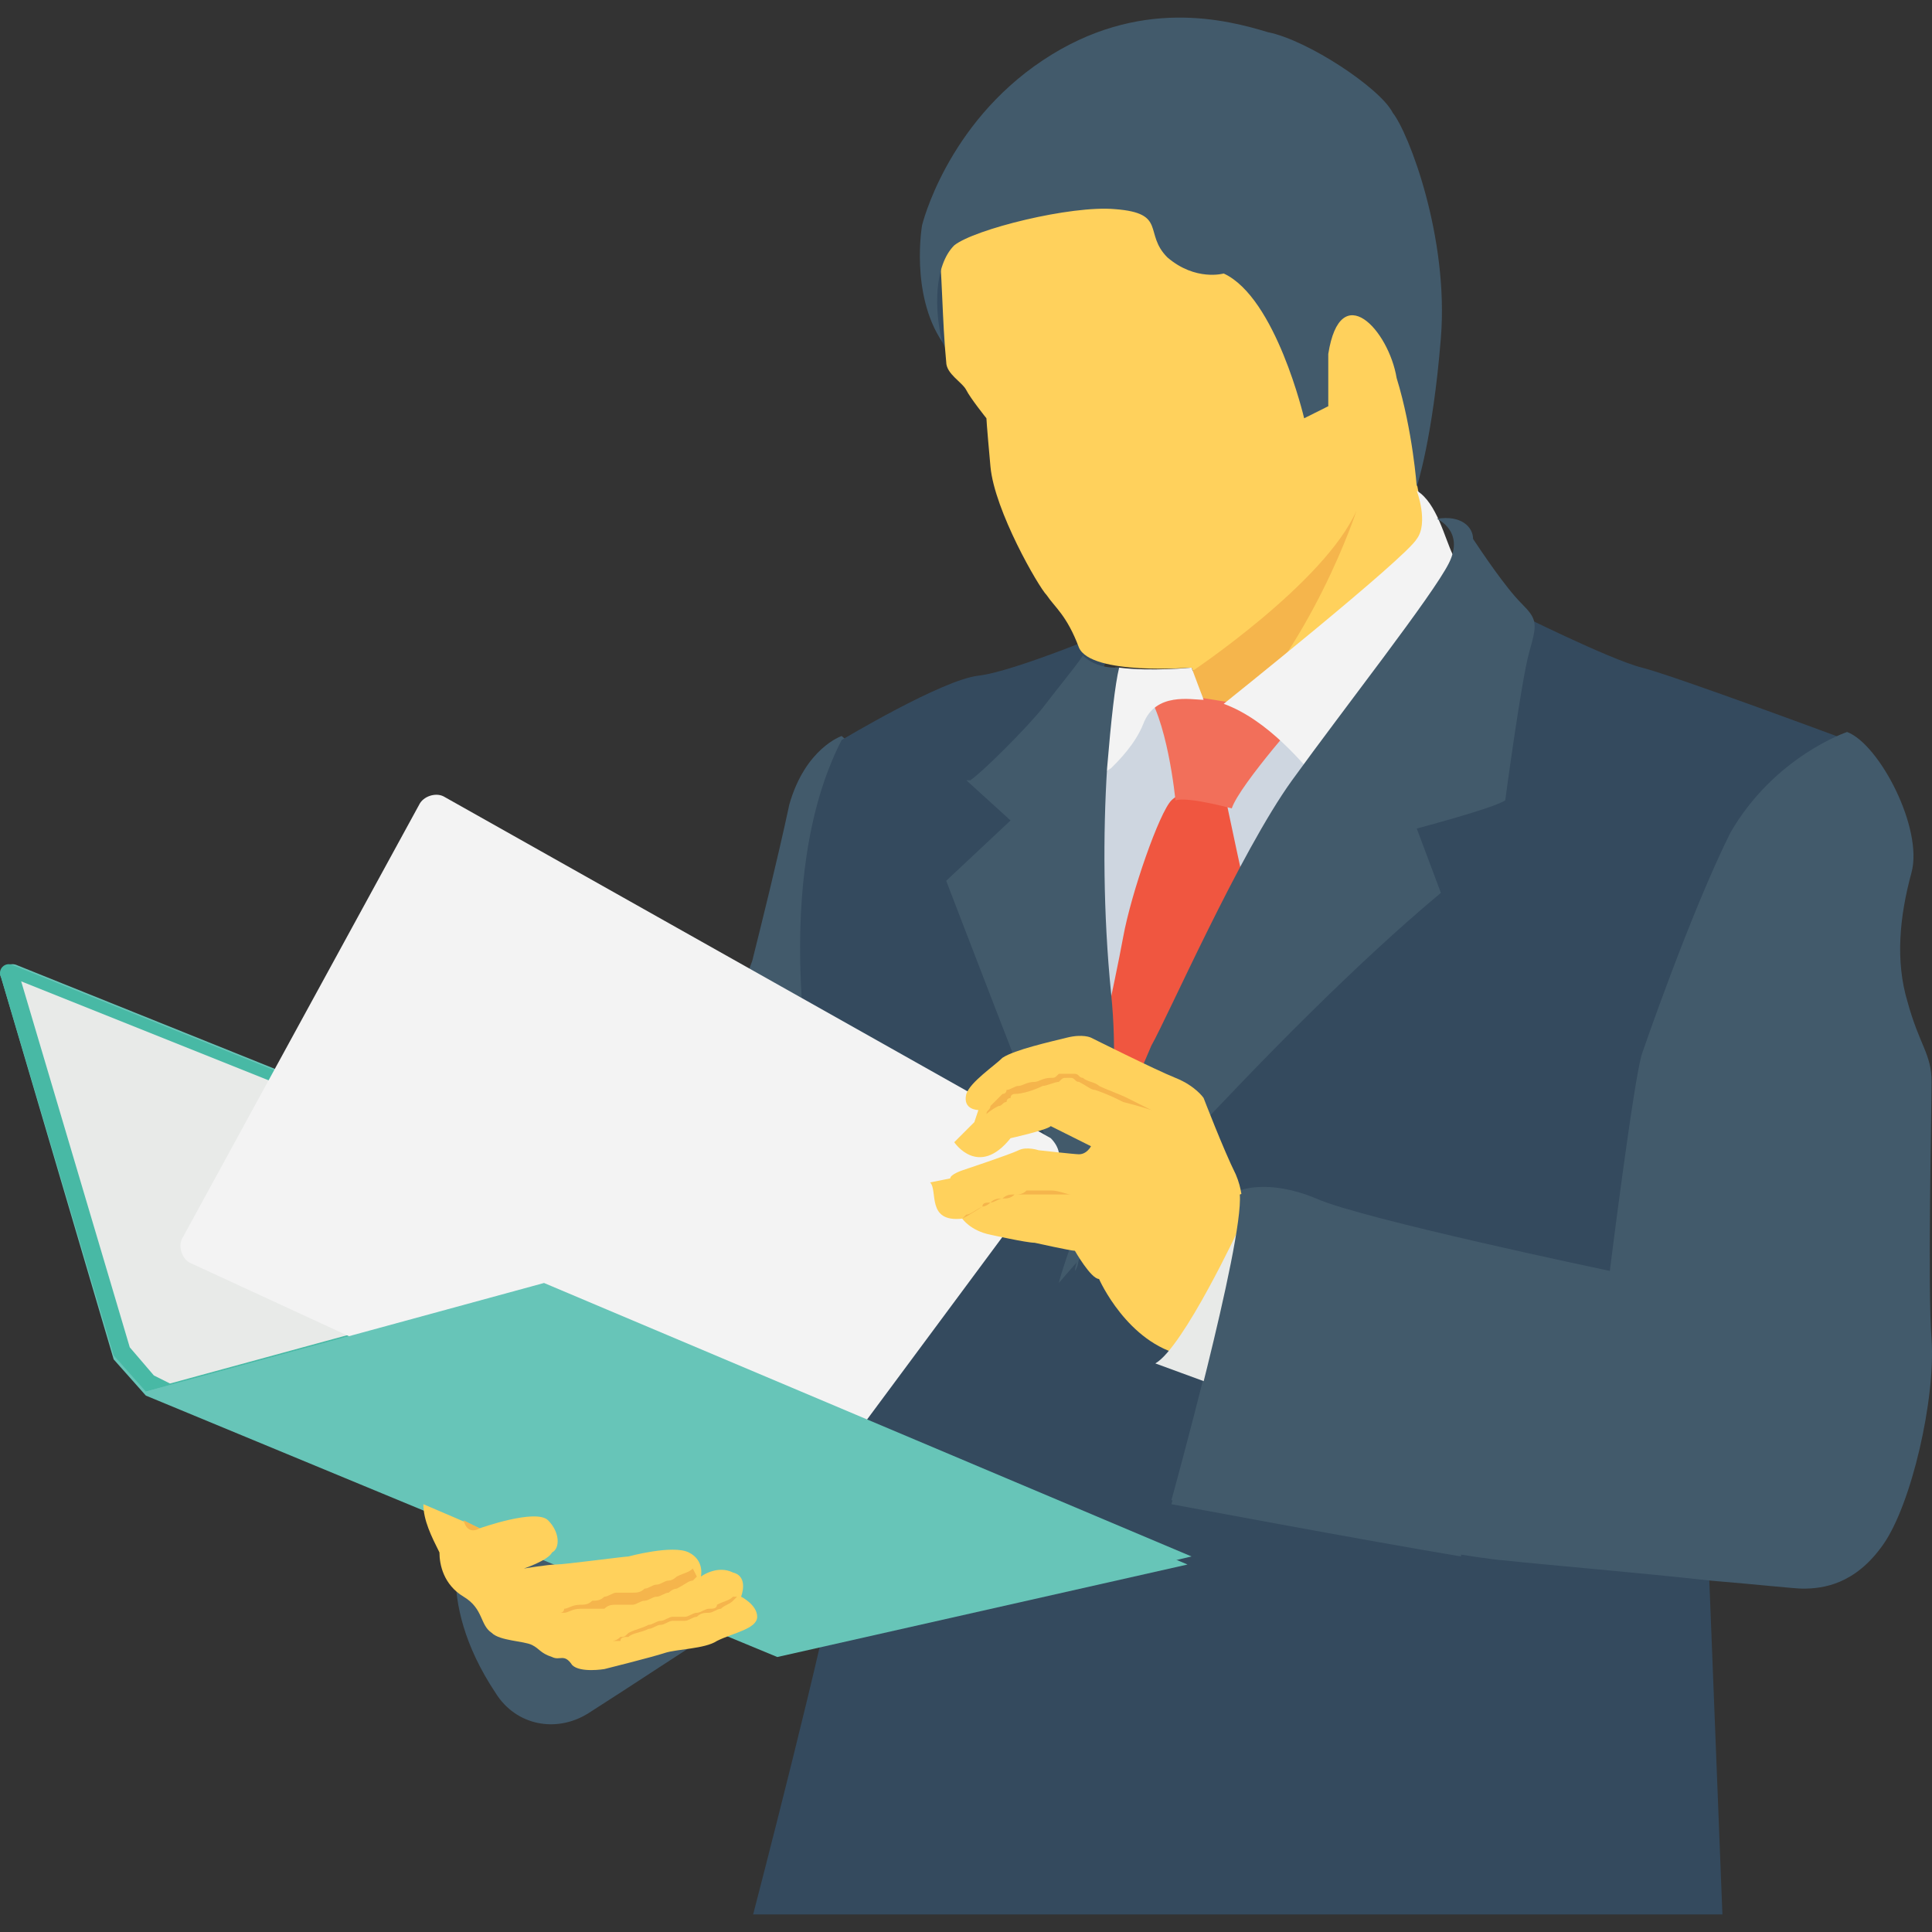
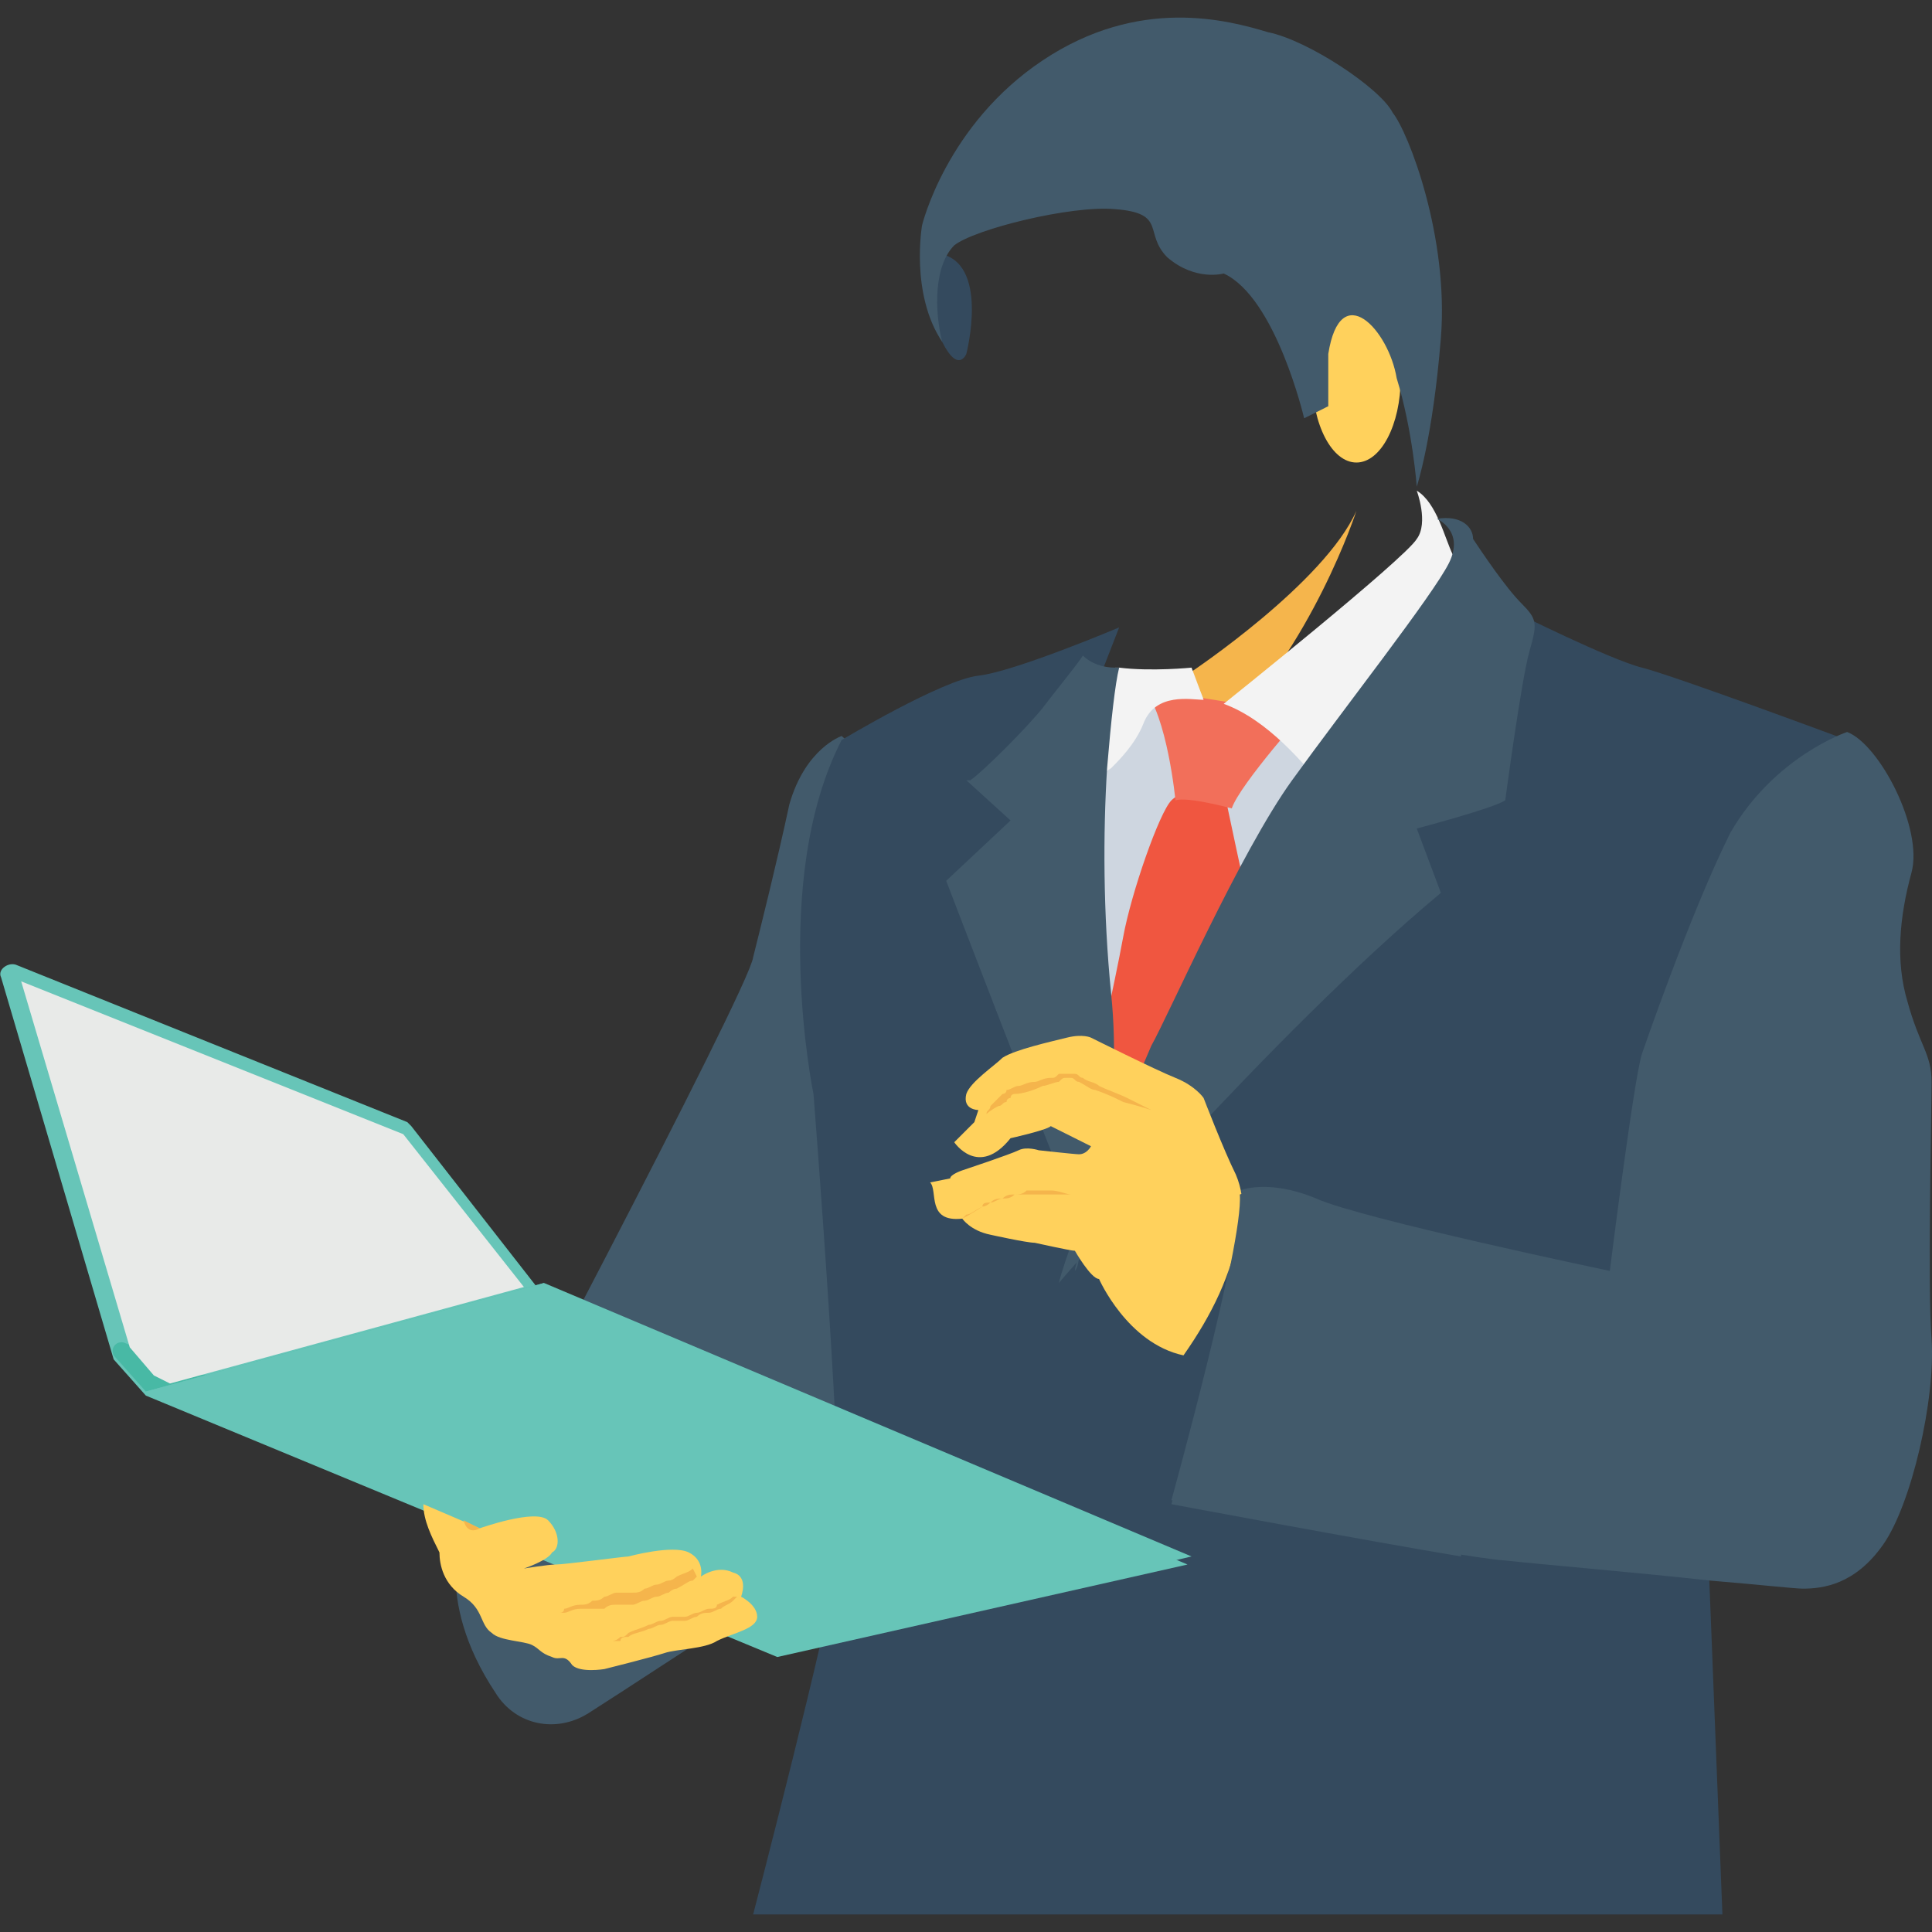
<svg xmlns="http://www.w3.org/2000/svg" id="Capa_1" x="0px" y="0px" viewBox="0 0 512.401 512.401" style="enable-background:new 0 0 512.401 512.401;" xml:space="preserve">
  <rect x="0" y="0" width="512.401" height="512.401" fill="#333333" stroke="none" />
  <path style="fill:#344A5E;" d="M248.817,67.203c0,0-3.2,14.933,1.067,23.467s6.4,3.2,6.4,3.2S262.684,69.336,248.817,67.203z" />
  <path style="fill:#425A6B;" d="M230.684,201.603l-7.467-6.4c0,0-9.6,3.2-13.867,18.133c-3.2,14.933-7.467,32-9.6,40.533 c-1.067,8.533-76.8,151.467-76.8,151.467s-8.533,18.133,8.533,43.733c5.333,8.533,16,10.667,24.533,5.333 c11.733-7.467,27.733-18.133,33.067-21.333c7.467-6.4,9.6-7.467,9.6-7.467l39.467-85.333L230.684,201.603z" />
  <path style="fill:#CED6E0;" d="M317.084,181.336c0,0,2.133,2.133,9.6,0c6.4-1.067,6.4-1.067,6.4-1.067h46.933l-73.6,133.333 l-14.933,10.667l-6.4-26.667V184.536C286.15,184.536,304.284,176.003,317.084,181.336z" />
  <path style="fill:#F05640;" d="M324.55,206.936l1.067,7.467c0,0,4.267,20.267,5.333,24.533c1.067,4.267-35.2,74.667-35.2,74.667 l-6.4-24.533c0,0,6.4-28.8,8.533-40.533c2.133-11.733,9.6-33.067,12.8-36.267C313.884,209.07,324.55,206.936,324.55,206.936z" />
  <ellipse style="fill:#FFD15C;" cx="359.75" cy="100.27" rx="11.733" ry="22.4" />
  <path style="fill:#344A5E;" d="M401.35,162.136c0,0,25.6,12.8,34.133,14.933s54.4,19.2,54.4,19.2s-19.2,6.4-30.933,26.667 c-11.733,20.267-23.467,58.667-23.467,58.667l17.067,117.333l4.267,108.8H199.75c0,0,20.267-77.867,22.4-93.867 s-6.4-123.733-6.4-123.733s-11.733-56.533,7.467-93.867c0,0,26.667-16,36.267-17.067c9.6-1.067,37.333-12.8,37.333-12.8 l-14.933,38.4l8.533,122.667l85.333-119.467L401.35,162.136z" />
-   <path style="fill:#FFD15C;" d="M377.884,109.87l-2.133,18.133c0,0,1.067,7.467,4.267,14.933c3.2,7.467,3.2,7.467,3.2,7.467 l-59.733,43.733l-7.467-17.067c0,0-26.667,2.133-29.867-5.333c-3.2-8.533-6.4-10.667-8.533-13.867 c-2.133-2.133-13.867-22.4-14.933-34.133s-1.067-12.8-1.067-12.8s-4.267-5.333-5.333-7.467c-1.067-2.133-5.333-4.267-5.333-7.467 c-1.067-10.667-1.067-24.533-2.133-33.067c-1.067-8.533,6.4-8.533,6.4-8.533l56.533-6.4l51.2,19.2 C362.95,67.203,376.817,71.47,377.884,109.87z" />
  <path style="fill:#F5B54C;" d="M359.75,135.47c-8.533,19.2-43.733,42.667-43.733,42.667l7.467,17.067 C348.017,171.736,359.75,135.47,359.75,135.47z" />
  <path style="fill:#F26F5A;" d="M303.217,182.403c0,0,28.8,5.333,36.267,5.333s7.467,0,7.467,0s-18.133,20.267-20.267,26.667 c0,0-11.733-3.2-14.933-2.133C311.75,212.27,309.617,189.87,303.217,182.403z" />
  <path style="fill:#F3F3F3;" d="M319.217,185.603c-3.2,0-12.8-2.133-16,6.4c-2.133,5.333-6.4,9.6-8.533,11.733 c-3.2,2.133-5.333,3.2-5.333,3.2l6.4-29.867h1.067c8.533,1.067,19.2,0,19.2,0L319.217,185.603z" />
  <g>
    <path style="fill:#425A6B;" d="M285.084,337.07c0,0,0-1.067,1.067-4.267C286.15,336.003,285.084,337.07,285.084,337.07z" />
    <path style="fill:#425A6B;" d="M294.684,263.47c3.2,30.933-4.267,58.667-7.467,69.333c0-3.2-1.067-8.533-4.267-17.067 c-7.467-18.133-32-82.133-32-82.133l17.067-16l-11.733-10.667c0,0,0,0,1.067,0c3.2-2.133,14.933-13.867,19.2-19.2 c3.2-4.267,8.533-10.667,10.667-13.867c2.133,2.133,5.333,3.2,8.533,3.2h1.067c-1.067,4.267-2.133,13.867-3.2,26.667 C292.55,220.803,292.55,242.136,294.684,263.47z" />
  </g>
  <path style="fill:#F3F3F3;" d="M375.75,130.136c0,0,3.2,8.533,0,12.8c-3.2,5.333-51.2,43.733-51.2,43.733 c11.733,4.267,21.333,16,26.667,22.4l38.4-51.2c0,0-1.067-5.333-4.267-10.667C383.217,142.936,381.084,133.336,375.75,130.136z" />
  <g>
    <path style="fill:#425A6B;" d="M381.084,137.603c0,0,7.467,3.2,3.2,11.733c-4.267,8.533-27.733,38.4-41.6,57.6 c-13.867,19.2-33.067,62.933-37.333,70.4c-3.2,7.467-21.333,50.133-24.533,62.933c0,0,56.533-66.133,101.333-103.467l-6.4-17.067 c0,0,20.267-5.333,23.467-7.467c0,0,4.267-32,6.4-39.467c2.133-7.467,2.133-8.533-2.133-12.8 c-4.267-4.267-10.667-13.867-12.8-17.067C390.684,139.736,387.484,136.536,381.084,137.603z" />
    <path style="fill:#425A6B;" d="M249.884,90.67c-8.533-12.8-5.333-30.933-5.333-30.933s6.4-26.667,32-43.733 s49.067-10.667,59.733-7.467C346.95,10.67,366.15,23.47,369.35,29.87c4.267,5.333,14.933,33.067,12.8,59.733 s-6.4,39.467-6.4,39.467s-1.067-14.933-5.333-28.8c-2.133-12.8-14.933-26.667-18.133-6.4v13.867l-6.4,3.2c0,0-7.467-32-21.333-38.4 c0,0-7.467,2.133-14.933-4.267c-6.4-6.4,0-11.733-13.867-12.8c-11.733-1.067-37.333,5.333-42.667,9.6 C247.75,70.403,247.75,82.136,249.884,90.67z" />
    <path style="fill:#425A6B;" d="M499.484,409.603c-7.467,10.667-16,11.733-21.333,11.733c-2.133,0-11.733-1.067-24.533-2.133 c-19.2-2.133-44.8-4.267-54.4-5.333c-14.933-1.067-88.533-16-88.533-16s19.2-69.333,18.133-82.133c0,0,7.467-3.2,20.267,2.133 c11.733,5.333,77.867,19.2,77.867,19.2s6.4-51.2,8.533-57.6c0,0,12.8-37.333,23.467-58.667 c11.733-20.267,30.933-26.667,30.933-26.667c8.533,3.2,20.267,25.6,17.067,37.333c-3.2,11.733-4.267,23.467-1.067,34.133 c3.2,11.733,6.4,13.867,6.4,21.333s-1.067,55.467,0,68.267C513.35,371.203,506.95,398.936,499.484,409.603z" />
  </g>
  <path style="fill:#67C5B8;" d="M0.284,259.203L30.15,360.536l8.533,9.6L206.15,439.47l108.8-24.533l-171.733-72.533l-34.133-43.733 l-1.067-1.067L4.55,256.003C2.417,254.936-0.783,257.07,0.284,259.203z" />
-   <path style="fill:#48B9A5;" d="M144.284,340.27l-105.6,28.8l-8.533-9.6L0.284,259.203c-1.067-2.133,1.067-4.267,3.2-3.2 l103.467,41.6c1.067,0,2.133,1.067,2.133,2.133L144.284,340.27z" />
+   <path style="fill:#48B9A5;" d="M144.284,340.27l-105.6,28.8l-8.533-9.6c-1.067-2.133,1.067-4.267,3.2-3.2 l103.467,41.6c1.067,0,2.133,1.067,2.133,2.133L144.284,340.27z" />
  <polygon style="fill:#E8EAE8;" points="138.95,341.336 45.084,366.936 40.817,364.803 34.417,357.336 5.617,260.27 106.95,300.803 " />
-   <path style="fill:#F3F3F3;" d="M111.217,213.336l-62.933,115.2c-1.067,2.133,0,5.333,2.133,6.4l152.533,70.4 c2.133,1.067,4.267,0,6.4-1.067l70.4-94.933c2.133-2.133,1.067-5.333-1.067-7.467l-161.067-90.667 C115.484,210.136,112.284,211.203,111.217,213.336z" />
  <path style="fill:#FFD15C;" d="M255.217,323.203c0,0,2.133,3.2,7.467,4.267c0,0,9.6,2.133,11.733,2.133c0,0,9.6,2.133,10.667,2.133 c0,0,4.267,7.467,6.4,7.467c0,0,7.467,17.067,22.4,20.267c7.467-10.667,12.8-21.333,14.933-34.133c0,0,2.133-6.4-1.067-13.867 c-3.2-6.4-8.533-20.267-8.533-20.267s-2.133-3.2-7.467-5.333c-5.333-2.133-22.4-10.667-22.4-10.667s-2.133-1.067-6.4,0 s-13.867,3.2-17.067,5.333c-2.133,2.133-8.533,6.4-9.6,9.6c-1.067,4.267,3.2,4.267,3.2,4.267l-1.067,3.2l-5.333,5.333 c0,0,6.4,9.6,14.933-1.067c0,0,9.6-2.133,10.667-3.2l10.667,5.333c0,0-1.067,2.133-3.2,2.133c-1.067,0-10.667-1.067-10.667-1.067 s-3.2-1.067-5.333,0c-2.133,1.067-14.933,5.333-14.933,5.333s-3.2,1.067-3.2,2.133l-5.333,1.067 C248.817,315.736,245.617,324.27,255.217,323.203z" />
  <g>
    <path style="fill:#F5B54C;" d="M261.617,295.47C261.617,295.47,261.617,294.403,261.617,295.47c0-1.067,1.067-1.067,1.067-2.133 c0,0,1.067-1.067,2.133-2.133l1.067-1.067c0,0,1.067,0,1.067-1.067c1.067,0,2.133-1.067,3.2-1.067c1.067,0,2.133-1.067,4.267-1.067 c1.067,0,2.133-1.067,4.267-1.067c1.067,0,1.067,0,2.133-1.067h1.067c0,0,0,0,1.067,0l0,0l0,0l0,0l0,0l0,0l0,0l0,0l0,0h1.067 c0,0,0,0,1.067,0l0,0c1.067,0,1.067,1.067,2.133,1.067c1.067,1.067,3.2,1.067,4.267,2.133c2.133,1.067,5.333,2.133,7.467,3.2 c4.267,2.133,6.4,3.2,6.4,3.2s-3.2-1.067-7.467-2.133c-2.133-1.067-4.267-2.133-7.467-3.2c-1.067,0-2.133-1.067-4.267-2.133 c-1.067,0-1.067-1.067-2.133-1.067l0,0l0,0l0,0l0,0l0,0l0,0l0,0l0,0l0,0l0,0l0,0l0,0h-1.067c-1.067,0-1.067,0-2.133,1.067 c-1.067,0-3.2,1.067-4.267,1.067c-2.133,1.067-5.333,2.133-7.467,2.133c0,0-1.067,0-1.067,1.067c0,0-1.067,0-1.067,1.067 c-1.067,0-1.067,1.067-2.133,1.067C262.684,294.403,261.617,295.47,261.617,295.47z" />
    <path style="fill:#F5B54C;" d="M255.217,323.203c0,0,0,0,1.067-1.067c1.067,0,2.133-1.067,4.267-2.133 c1.067,0,2.133-1.067,2.133-1.067c1.067,0,2.133-1.067,3.2-1.067s2.133,0,3.2-1.067c1.067,0,2.133,0,3.2-1.067 c1.067,0,2.133,0,3.2,0s1.067,0,2.133,0s1.067,0,1.067,0c2.133,0,4.267,1.067,5.333,1.067c2.133,0,3.2,0,4.267,0 c1.067,0,1.067,0,1.067,0l0,0h-1.067c-1.067,0-2.133,0-4.267,0c-2.133,0-3.2,0-5.333,0c-1.067,0-2.133,0-3.2,0s-2.133,0-3.2,0 c-1.067,0-2.133,0-3.2,0c-1.067,0-2.133,0-3.2,1.067c-1.067,0-2.133,0-3.2,1.067c-1.067,0-2.133,0-2.133,1.067 C257.35,322.136,255.217,323.203,255.217,323.203z" />
  </g>
-   <path style="fill:#E8EAE8;" d="M328.817,325.336c0,0-14.933,32-22.4,36.267l32,11.733 C339.484,374.403,338.417,332.803,328.817,325.336z" />
  <path style="fill:#425A6B;" d="M387.484,412.803v-83.2c-16-4.267-33.067-8.533-38.4-10.667c-11.733-5.333-20.267-2.133-20.267-2.133 c1.067,12.8-18.133,82.133-18.133,82.133S361.884,408.536,387.484,412.803z" />
  <polygon style="fill:#67C5B8;" points="316.017,412.803 206.15,438.403 38.684,369.07 144.284,340.27 " />
  <path style="fill:#FFD15C;" d="M112.284,398.936l14.933,6.4c0,0,14.933-5.333,18.133-2.133c3.2,3.2,3.2,7.467,1.067,8.533 c-1.067,2.133-7.467,4.267-7.467,4.267s6.4-1.067,8.533-1.067s18.133-2.133,19.2-2.133c0,0,11.733-3.2,16-1.067 c4.267,2.133,3.2,6.4,3.2,6.4s4.267-3.2,8.533-1.067c4.267,1.067,2.133,6.4,2.133,6.4s4.267,2.133,4.267,5.333 c0,3.2-6.4,4.267-10.667,6.4c-3.2,2.133-10.667,2.133-13.867,3.2s-16,4.267-16,4.267s-6.4,1.067-8.533-1.067 c-2.133-3.2-3.2-1.067-5.333-2.133c-3.2-1.067-3.2-2.133-5.333-3.2s-8.533-1.067-10.667-3.2c-3.2-2.133-2.133-6.4-7.467-9.6 c-5.333-3.2-6.4-8.533-6.4-11.733C114.417,407.47,112.284,403.203,112.284,398.936z" />
  <g>
    <path style="fill:#F5B54C;" d="M184.817,418.136c0,0,0,0-1.067,1.067c-1.067,0-2.133,1.067-4.267,2.133 c-1.067,0-2.133,1.067-2.133,1.067c-1.067,0-2.133,1.067-3.2,1.067c-1.067,0-2.133,1.067-3.2,1.067s-2.133,1.067-3.2,1.067 c-1.067,0-1.067,0-2.133,0c-1.067,0-1.067,0-2.133,0c-1.067,0-2.133,0-3.2,1.067c-1.067,0-2.133,0-3.2,0s-2.133,0-3.2,0 c-2.133,0-3.2,1.067-4.267,1.067c-1.067,0-1.067,0-1.067,0s1.067,0,1.067-1.067c1.067,0,2.133-1.067,4.267-1.067 c1.067,0,2.133,0,3.2-1.067c1.067,0,2.133,0,3.2-1.067c1.067,0,2.133-1.067,3.2-1.067c1.067,0,1.067,0,2.133,0s1.067,0,2.133,0 s2.133,0,3.2-1.067c1.067,0,2.133-1.067,3.2-1.067c1.067,0,2.133-1.067,3.2-1.067c1.067,0,2.133-1.067,2.133-1.067 c2.133-1.067,3.2-1.067,4.267-2.133C184.817,418.136,184.817,418.136,184.817,418.136z" />
    <path style="fill:#F5B54C;" d="M195.484,423.47c0,0,0,0-1.067,1.067c-1.067,1.067-2.133,1.067-3.2,2.133 c-1.067,0-2.133,1.067-3.2,1.067c-1.067,0-2.133,0-3.2,1.067c-1.067,0-2.133,1.067-3.2,1.067c-1.067,0-1.067,0-2.133,0h-1.067l0,0 l0,0c-1.067,0-2.133,1.067-3.2,1.067c-1.067,0-2.133,1.067-3.2,1.067c-2.133,1.067-4.267,1.067-5.333,2.133 c-1.067,0-2.133,0-2.133,1.067c-1.067,0-1.067,0-2.133,0h-1.067l0,0l0,0h1.067c0,0,1.067,0,2.133-1.067 c1.067,0,1.067,0,2.133-1.067c2.133-1.067,3.2-1.067,5.333-2.133c1.067,0,2.133-1.067,3.2-1.067c1.067,0,2.133-1.067,3.2-1.067l0,0 l0,0h1.067c1.067,0,1.067,0,2.133,0c1.067,0,2.133-1.067,3.2-1.067c1.067,0,2.133-1.067,3.2-1.067c1.067,0,2.133,0,2.133-1.067 c2.133-1.067,3.2-1.067,4.267-2.133H195.484z" />
    <path style="fill:#F5B54C;" d="M127.217,405.336c0,0-3.2,2.133-4.267-2.133L127.217,405.336z" />
  </g>
  <g> </g>
  <g> </g>
  <g> </g>
  <g> </g>
  <g> </g>
  <g> </g>
  <g> </g>
  <g> </g>
  <g> </g>
  <g> </g>
  <g> </g>
  <g> </g>
  <g> </g>
  <g> </g>
  <g> </g>
</svg>